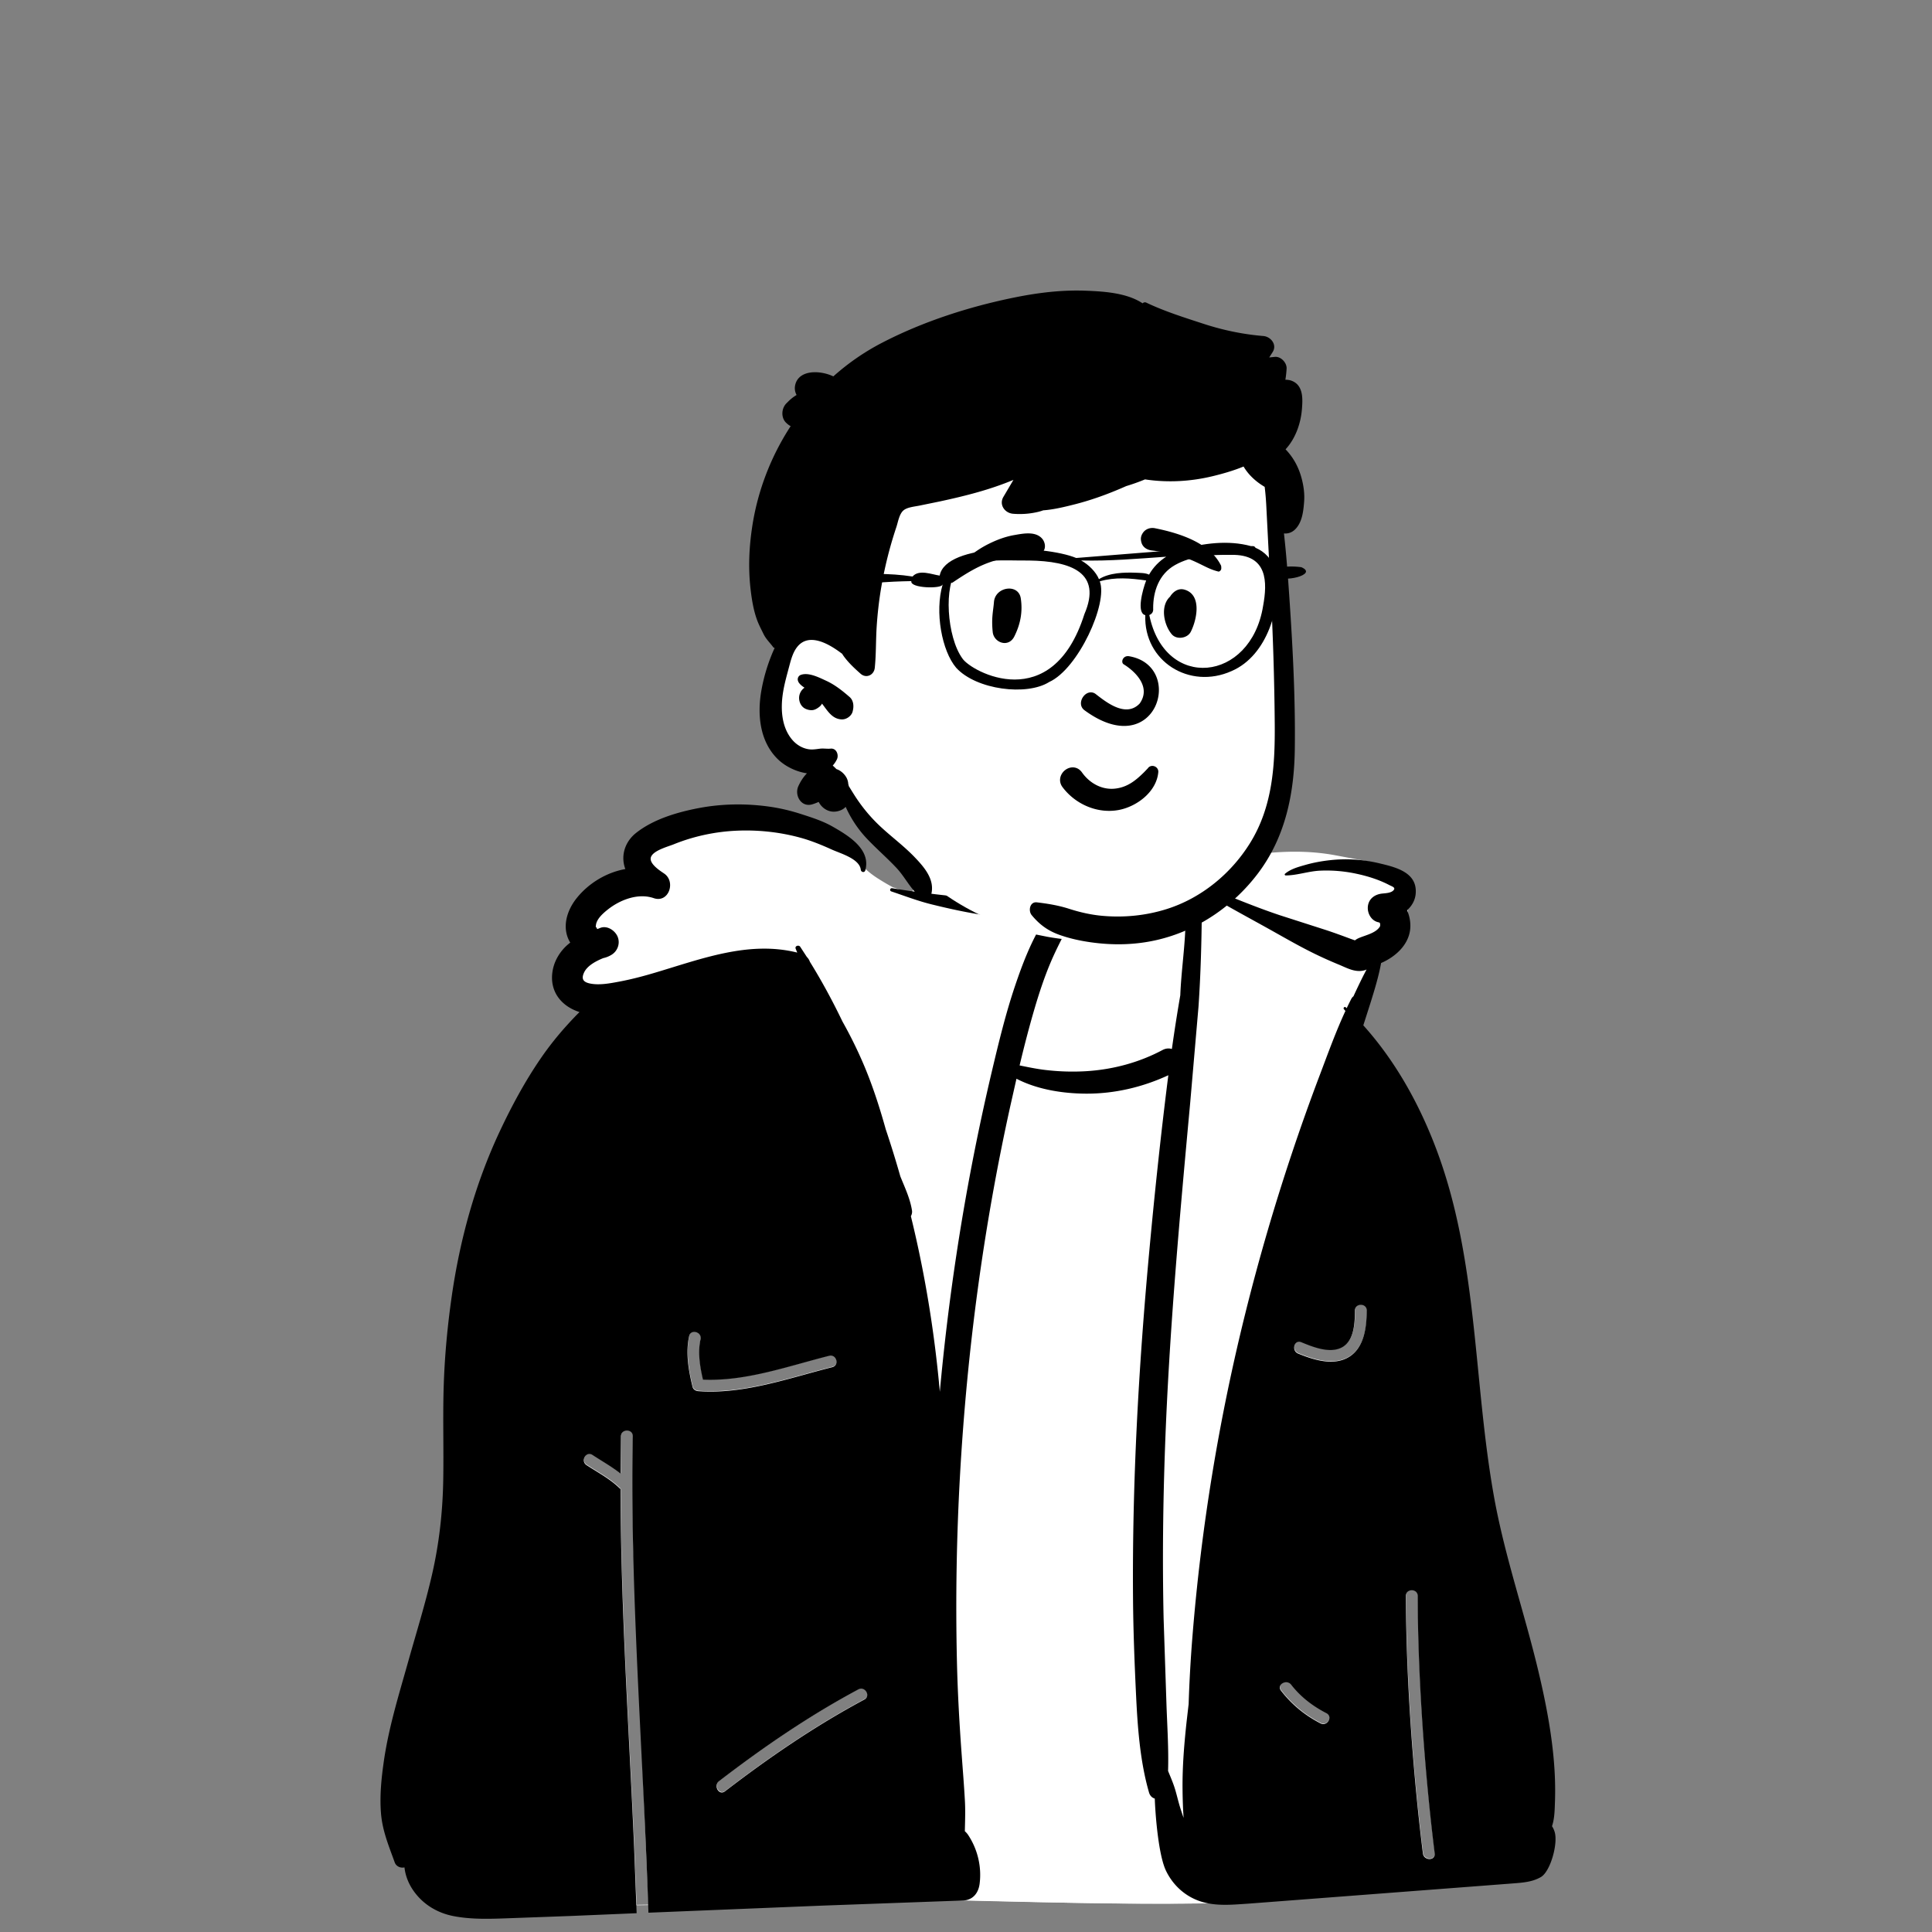
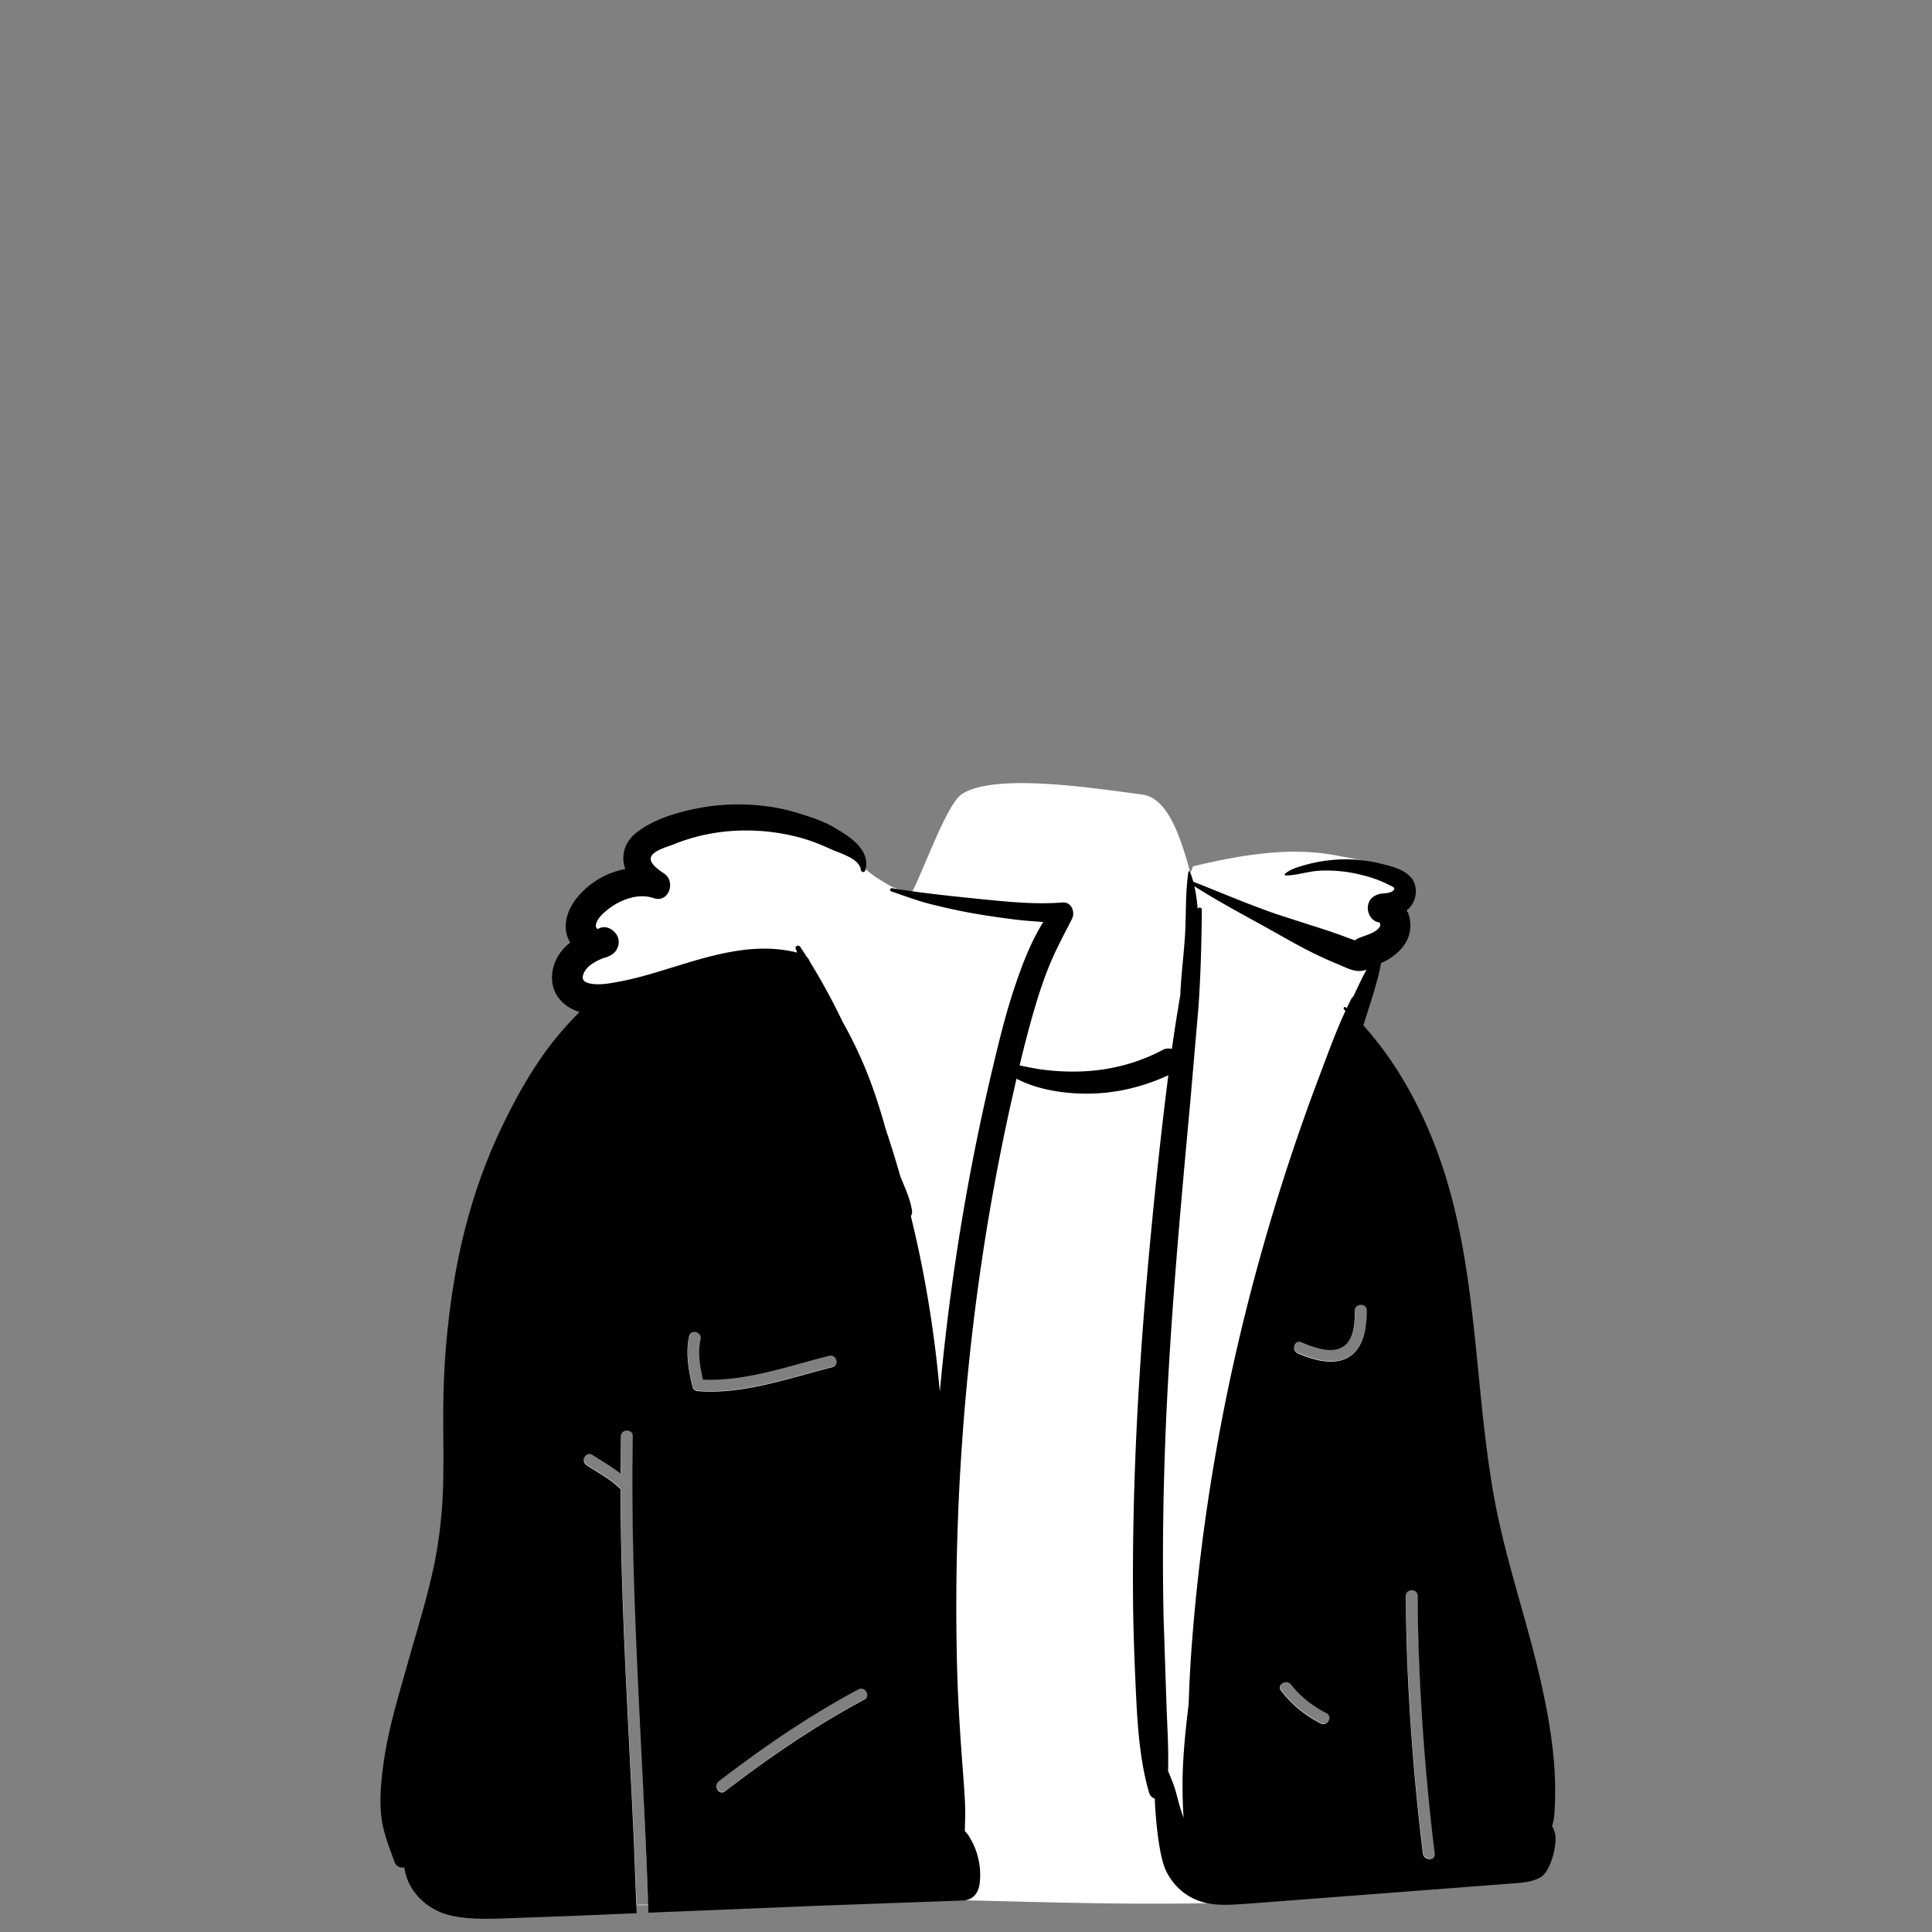
<svg xmlns="http://www.w3.org/2000/svg" width="1310" height="1310" fill="none">
  <rect width="100%" height="100%" fill="#808080" stroke="none" />
  <g fill-rule="evenodd" fill="#fff">
    <path d="M651.834 538.714c21.926-15.292 93.109-3.77 122.454 0 15.417 1.981 24.519 21.984 32.617 52.396 42.252-10.358 97.7-20.169 137.531 7.907 12.302 10.711 14.603 28.965.412 39.151-4.624 3.117-13.535 5.765-14.945 8.467-5.708 14.524-12.075 33.721-11.062 49.171 18.139 162.2 54.502 324.844 80.079 486.004l.678 6.1c3.002 27.42 5.422 59.77-13.204 81.6-12.524 10.62-30.339 9.16-45.645 12.22-144.287 19.33-289.977.85-434.85 6.75-24.687 1.39-49.505 3.18-74.251 3.37l-.011-.29 8.007-.11-10.203-241.65c-.575-25.41-.743-50.83-.241-76.241.102-5.149-7.898-5.149-8 0l-.276 25.293c-5.992-4.699-12.655-8.425-19.049-12.618-4.318-2.832-8.33 4.092-4.038 6.907 7.584 4.974 15.656 9.149 22.231 15.499a4.41 4.41 0 0 0 .827.63c.147 80.99 5.692 161.92 9.213 242.8l1.409 35.92.13 3.86c-26.788.19-53.49-1.5-79.848-7.64-4.453 6.21-14.825 7.44-20.098-.57-2.638-3.02-3.169-8.17-7.252-9.32-1.098-.86.597-1.47 1.373-1.06-36.059-103.33-3.153-295.878 25.92-401.733 12.719-54.578 43.291-105.106 46.474-161.605.335-26.629-18.761-58.708 5.45-80.102-3.571-19.558 14.919-35.856 33.587-37.145C460.23 509.712 561.933 606.47 617 607.448c7.551-12.557 24.344-61.418 34.834-68.734zm309.589 543.136c-.005-5.15-8.005-5.16-8 0 .054 54.74 4.757 120.29 11.52 174.58.628 5.04 8.636 5.11 8 0-6.763-54.29-11.466-119.84-11.52-174.58zm-375.229 70.27c4.541-2.43.505-9.34-4.037-6.91-33.341 17.85-64.498 39.19-94.464 62.21-4.027 3.09-.047 10.04 4.038 6.91 29.966-23.02 61.122-44.36 94.463-62.21zm289.324-10.22c-3.153-3.79-9.907.14-6.797 4.17 7.24 9.38 16.236 16.77 26.779 22.17 4.519 2.32 8.529-4.39 4.198-6.82l-.16-.08c-8.998-4.62-17.111-10.73-23.415-18.67l-.605-.77zM475.137 907.806c1.117-5.016-6.594-7.157-7.714-2.126-2.355 10.574-.643 21.822 1.805 32.299l.165.697.334 1.387c.44 1.802 2.124 2.807 3.857 2.936 29.428 2.178 58.533-7.822 86.746-15.199l2.088-.541 2.085-.531c4.989-1.256 2.876-8.974-2.127-7.714l-2.228.568c-27.123 6.987-55.057 16.84-83.361 15.601l-.297-1.303c-1.856-8.284-3.169-17.147-1.492-25.422l.139-.652zm451.726-19.494c.038-5.15-7.961-5.154-8 0l-.01 1.01c-.095 8.116-.762 19.645-8.717 23.947-7.075 3.826-16.469.953-23.963-1.973l-1.522-.604-2.197-.894c-4.761-1.949-6.835 5.787-2.126 7.714l1.177.476c10.19 4.073 23.28 7.949 33.338 1.798 9.834-6.016 11.728-18.764 11.989-29.472l.017-.819.014-1.183z" />
    <path d="M904.646 579.787l.82.15 22.636 4.209-22.959 1.732-3.202.298-6.498.913-1.379.247.591-.03a99.33 99.33 0 0 1 25.055 2.031c8.161 1.712 15.404 4.042 21.884 7.21l.774.384.999.513.481.23.382.177c1.775.819 2.496 1.241 3.247 2.258 1.488 2.017.853 4.293-1.064 6.023-1.439 1.297-3.294 1.939-5.729 2.307-.36.054-.727.102-1.126.147l-2.153.211c-4.014.419-6.662 2.592-7.062 5.962-.394 3.302 1.542 6.651 4.319 7.473l.204.056.259.059a8.18 8.18 0 0 1 .986.281l.229.089.501.205.023.004.017.012.477.195.126.243.074.058c.284.23.402.394.589.747l.162.316.132.457.037.148.023.121.004.037.131.835.035.284.012.185.001 12.828-3.289-6.58-.113.094c-1.594 1.282-3.637 2.335-6.237 3.361l-.527.205-1.371.506-2.707.967-.624.232-.555.214a22.2 22.2 0 0 0-1.156.489c-.518.238-.973.506-1.369.803l-.23.182-1.303 1.077-3.21-1.119-1.047-.375-3.114-1.159-2.664-.981-9.595-3.384-3.672-1.223-2.678-.874-2.995-.96-15.135-4.782-2.915-.935-4.631-1.519-2.827-.951-2.739-.941c-8.915-3.098-17.441-6.412-32.628-12.546l3.294 1.878 2.447 1.382 9.738 5.429 16.341 9.028 3.272 1.829 7.32 4.114 3.867 2.158c6.925 3.843 11.841 6.443 17.079 8.997a268.56 268.56 0 0 0 12.549 5.726l1.634.691 2.505 1.044 1.976.858 1.337.586.882.376c4.729 1.979 7.501 2.492 10.582 1.688l.217-.062.211-.074 6-2.301-2.089 6.077-.708 2.101-.42 1.289-.343.676c-2.011 3.995-3.995 8.113-5.993 12.425l-1.071 2.327-.619.459c-.226.167-.433.413-.606.747l-2.31 4.645-.782 1.643-.808 1.739c-3.534 7.603-6.74 15.409-10.899 26.298l-5.478 14.517-.819 2.165c-6.729 17.75-13.071 35.542-19.02 53.367-11.763 35.172-22.166 70.865-31.184 106.975-18.101 72.537-30.18 146.17-36.1 220.27-1.118 13.97-1.924 27.87-2.416 41.73l-.12 3.59-.384 3.18-.842 7.34-.156 1.42c-1.925 17.64-2.85 31.52-2.753 44.81.049 6.59.249 12.74.624 18.66l.089 1.36 1.488 21.76-7.307-20.55-1.581-4.66-.711-2.2-.343-1.1a104.91 104.91 0 0 1-.969-3.43l-1.292-4.88-.321-1.18a75.05 75.05 0 0 0-.937-3.14l-.387-1.16-.284-.81c-.519-1.45-1.131-3-2.095-5.34l-1.486-3.61-.298-.73v-.59l.049-1.94c.103-4.62.078-9.5-.058-14.96l-.124-4.29-.131-3.67-.046-1.17-.687-16.52-1.324-36.67-.207-6.19-.373-12.84-.089-3.72-.029-1.26c-.807-36.39-.505-73.82.838-112.751l.133-3.772.136-3.715c2.256-60.478 6.156-111.955 15.408-213.297l1.537-16.769 2.304-24.816.53-5.824 2.488-30.17.282-4.037c1.089-16.009 1.749-32.634 2.07-50.892l.053-3.283-1.443 5.014-1.248-16.68c-.378-5.051-1.016-9.719-1.957-14.069l-.206-.927-.405-1.772-.317-1.176c-.536-1.986 2.826-11.123 2.826-11.123l1.904-.456 2.304-.543c36.693-8.566 65.276-11.376 91.554-6.655zm-361.7-14.848l1.106.304.7.199c5.613 1.613 11.573 3.896 18.449 6.946l1.968.882c.879.397 5.958 2.406 7.977 3.266l.345.15c7.455 3.274 11.9 6.713 12.88 11.774l.061.344c2.175 2.085 4.696 4.089 7.565 6.013l.725.479.686.442c3.085 1.963 6.006 3.694 8.754 5.189l.745.402.515.272 4.949 1.7 6.119 2.122 1.227.419c6.378 2.172 10.14 3.313 14.646 4.419l2.527.618c9.587 2.325 18.08 4.138 26.265 5.558 8.334 1.439 16.89 2.701 25.736 3.806l2.988.365c2.946.348 5.832.61 10.332.962l7.276.563 4.918.399-2.618 4.183c-6.858 10.96-12.15 23.171-18.07 40.44l-.661 1.939c-5.371 15.87-9.149 30.17-15.652 57.61-9.847 41.635-17.959 83.664-24.303 125.925-4.372 29.127-7.916 58.185-10.619 87.148l-.38 4.137-5.976-.007c-.786-8.899-1.762-18.063-2.939-27.697-3.694-30.009-9.012-59.476-15.96-88.228l-.656-2.693-.285-1.16.591-1.039c.355-.624.495-1.326.395-1.94-.729-4.531-2.061-8.667-4.605-14.909l-2.594-6.267-.581-1.439-.043-.149a722 722 0 0 0-8.794-28.611l-1.045-3.137-.045-.146c-4.519-16.155-8.96-29.492-14.178-41.99a291.8 291.8 0 0 0-13.91-28.678l-.977-1.749-.089-.171c-6.558-13.635-13.535-26.526-20.943-38.607l-1.189-1.925-.109-.315c-.253-.73-.635-1.379-1.14-1.929l-.195-.201-.249-.244-.543-.853-4.337-1.085c-12.203-3.052-24.903-3.32-39.08-1.206l-.947.145-.952.151c-10.409 1.691-19.351 3.997-35.595 8.933l-15.979 4.893-2.273.678-2.149.633c-7.788 2.268-14.609 3.981-21.232 5.267l-.902.173-2.451.46-1.212.22c-7.297 1.3-12.406 1.652-17.237.728l-.439-.088-.537-.119-.479-.121c-5.64-1.505-7.724-5.588-5.128-11.282 2.147-4.713 6.804-8.056 13.649-10.985l.993-.416.247-.101.26-.056c1.63-.351 3.19-.971 4.675-1.873 2.995-1.817 4.248-5.574 2.891-8.676-1.4-3.178-5.228-5.27-7.893-4.197l-2.012.799-2.201.867-1.356-1.938a3.94 3.94 0 0 1-.217-.343l-.103-.191-.066-.137-.166-.145-.165-.166c-.414-.449-.636-.936-.747-1.436-.042-.188-.064-.36-.074-.531l-.006-.171c-.006-.356.02-.641.13-1.635.484-4.318 3.31-7.804 8.202-11.812l.79-.638.236-.187c9.363-7.419 21.237-11.237 31.326-8.894a24.14 24.14 0 0 1 1.472.382l.498.152.589.197c3.103 1.074 5.527-.246 6.656-3.199 1.138-2.973.373-6.255-2.034-8.027l-.217-.153-.735-.49-.858-.589-.95-.67-.436-.315-.629-.468c-4.832-3.653-7.486-7.064-6.71-11.099l.054-.259.069-.303.129-.282.408-.87.422-.867.119-.238.158-.214c1.663-2.24 4.449-3.941 8.439-5.589l.466-.19c1.666-.671 6.322-2.306 7.018-2.573l.052-.02c13.786-5.592 28.764-8.818 43.827-9.478 14.787-.643 29.602.956 43.632 4.753z" />
  </g>
-   <path d="M801.166 719.048l-.179 1.359-.171 1.36c-4.9 39-9.03 88.079-12.63 127.21-7.18 78.01-11.58 156.343-10.97 234.703.159 20.26.892 40.46 1.827 60.69l.203 4.34c1.05 22.05 2.66 45.35 8.8 66.62.68 2.35 2.19 3.7 3.93 4.19a193.44 193.44 0 0 0 .381 7.43l.129 1.84c.71 9.95 2.74 30.62 7.08 39.64 4.23 8.8 11.28 15.78 20.27 19.62 2.519 1.07 5.083 1.84 7.68 2.38-54.589 1.12-126.288-.65-180.979-1.97 5.685-.89 8.907-5.38 9.659-11.11 1.5-11.5-1.32-23.39-7.7-33.06-.66-1-1.44-1.89-2.31-2.65l.152-6.37c.107-4.77.158-9.54-.112-14.31-.58-10.52-1.45-21.04-2.21-31.55-1.54-21.05-2.73-42.14-3.2-63.24-.96-42.2-.26-84.44 2.13-126.583 4.79-84.19 15.94-177.84 34.19-260.19l4.06-17.99c14.19 7.37 39.45 10.019 54.96 10.12 19.44.12 47.45-4.351 65.01-12.479z" fill="#fff" />
  <g fill-rule="evenodd">
    <path d="M964.804 1256.72c-6.763-54.29-11.466-119.84-11.52-174.58-.005-5.16 7.995-5.15 8 0 .054 54.74 4.757 120.29 11.52 174.58.636 5.1-7.372 5.04-8 0m-50.101-336.645c-10.45 6.391-24.173 1.958-34.515-2.274-4.709-1.927-2.635-9.663 2.126-7.714 7.871 3.221 19.375 7.963 27.682 3.471 8.291-4.484 8.665-16.818 8.727-24.957.039-5.154 8.038-5.15 8 0-.084 11.073-1.565 25.078-12.02 31.474m-19.342 248.455c-10.543-5.4-19.539-12.79-26.779-22.17-3.147-4.07 3.806-8.05 6.908-4.04 6.372 8.26 14.674 14.57 23.909 19.31 4.588 2.35.535 9.25-4.038 6.9m-50.677-279.199c-18.09 72.491-30.23 146.279-36.18 220.759a943.55 943.55 0 0 0-2.54 45.33l-1.37 11.84c-1.63 14.94-2.88 30.12-2.77 45.16.05 6.75.26 13.47.72 20.2-.8-2.25-1.54-4.51-2.26-6.76-1.47-4.61-2.44-9.39-3.94-13.97-1.24-3.79-2.84-7.42-4.33-11.09v-.01c.45-15.03-.57-30.2-1.09-45.16l-1.93-58.13c-.86-38.78-.43-77.59.97-116.348 2.81-78.101 9.91-155.83 17.07-233.611l5.61-64.921c1.49-21.899 2.09-43.839 2.26-65.798.01-1.581-2.39-2-2.83-.471-.39-5.21-1.08-10.41-2.23-15.44 17.25 11 35.44 20.51 53.27 30.51 9.39 5.27 18.74 10.63 28.42 15.35 5.32 2.599 10.69 4.99 16.17 7.25 5.68 2.34 11.11 5.56 17.36 3.929.54-.139 1.05-.339 1.54-.599l-2.1 4.051c-2.36 4.689-4.61 9.399-6.79 14.149-.58.43-1.09 1.021-1.49 1.79a216.32 216.32 0 0 0-3.09 6.279l-.6-.569c-.84-.79-2 .399-1.26 1.26l1 1.16c-6.52 14.03-11.82 28.78-17.28 43.181a1409.27 1409.27 0 0 0-19.06 53.479 1431.13 1431.13 0 0 0-31.25 107.2m-258.63 263.079c-33.341 17.85-64.497 39.19-94.463 62.2-4.085 3.14-8.065-3.81-4.038-6.9 29.966-23.02 61.123-44.36 94.464-62.21 4.542-2.43 8.578 4.47 4.037 6.91m-112.61-209.122c-1.733-.129-3.417-1.134-3.857-2.936-2.701-11.058-4.816-23.104-2.304-34.383 1.12-5.031 8.831-2.89 7.714 2.126-1.981 8.894-.407 18.508 1.65 27.377 29.079 1.273 57.768-9.162 85.589-16.169 5.003-1.26 7.116 6.458 2.127 7.714-29.512 7.432-60.038 18.557-90.919 16.271m578.896 294.962c.03-.07.06-.15.08-.22 1.71-5.18 1.75-11.2 1.94-16.63.33-9.66-.02-19.34-.89-28.97-1.84-20.27-5.8-40.21-10.53-59.98-9.37-39.16-22.61-77.26-29.8-116.95-14.106-77.909-10.76-159.029-38.446-234.178-11.51-31.241-27.95-61.271-50.29-86.091l4.77-14.92c2.71-8.68 5.48-17.64 7.15-26.58.04-.24.09-.49.12-.74 9.51-4.1 18.16-11.83 19.64-22.11.64-4.44-.099-9.36-2.019-13.65 3.92-3.62 6.439-8.32 5.839-14.62-1.12-11.86-14.97-14.911-24.61-17.23a97.8 97.8 0 0 0-33.539-2.12c-5.66.62-11.261 1.66-16.731 3.22-4.75 1.35-9.92 2.74-13.73 6-.45.38-.079 1.12.461 1.12 7.71-.029 15.39-2.86 23.18-3.231 8.16-.379 16.299.291 24.299 1.971 7.82 1.64 15.62 4.04 22.73 7.75 2 1.05 4.93 1.76 2.58 3.88-1.72 1.55-5.1 1.681-7.31 1.91-4.89.51-9.109 3.37-9.729 8.59-.55 4.61 2.199 9.83 7.099 10.87.27.061.52.13.74.22.13.25.33.46.31.12.13.73.17 1.019.17 1.07-.03-.06-.08-.31-.12-.51.03.18.091.47.171.9-.11-.47-.021.681-.111.86-2.6 4.8-10.289 6.151-14.769 8.22-.87.399-1.621.87-2.261 1.399l-3.229-1.149c-5.37-2.01-10.731-3.96-16.171-5.771l-31.63-10.159c-19.88-6.66-39.1-15.07-58.61-22.69-.62-2.3-1.34-4.55-2.19-6.74-.17-.459-.99-.61-1.08 0a113.96 113.96 0 0 0-.74 5.85.93.93 0 0 0-.06.57c-1.13 11.4-.829 23.07-1.409 34.46-.72 14.2-2.73 28.3-3.3 42.51v.26c-2.1 12.13-4.001 24.3-5.721 36.51-1.93-.6-4.14-.48-6.4.73-15.98 8.53-33.94 13.28-52.01 14.34-9.1.529-18.11.231-27.16-.82-5.95-.68-11.81-1.92-17.68-3.1 3.09-12.95 6.41-25.84 10.16-38.599 3.09-10.491 6.53-20.931 10.78-31.021 4.29-10.19 9.63-19.92 14.6-29.8 2.29-4.57-.41-11.56-6.36-11.08a154.78 154.78 0 0 1-5.29.33c-17.22.821-35.13-1.099-52.13-2.81-19.35-1.96-38.96-3.991-58.14-7.18-1.42-.23-1.999 1.7-.599 2.17 9.1 3.06 18.089 6.519 27.419 8.81 9.6 2.37 19.26 4.53 29 6.22 9.33 1.611 18.7 2.96 28.1 4.1 6.13.75 12.33 1.13 18.5 1.63-8.31 13.28-14.04 28.259-19.03 43.009-6.41 18.941-11.12 38.431-15.73 57.881-9.86 41.69-17.99 83.8-24.35 126.17-4.56 30.38-8.25 60.88-11.02 91.46-.82-9.29-1.82-18.55-2.95-27.8-3.78-30.711-9.3-61.22-16.68-91.27.66-1.16.97-2.55.75-3.9-1.33-8.26-4.83-15.45-7.9-23.11-3.05-10.7-6.34-21.33-9.88-31.88-4.02-14.37-8.53-28.52-14.3-42.34-4.41-10.53-9.44-20.791-15.04-30.74-6.69-13.91-14.039-27.519-22.109-40.53-.42-1.21-1.101-2.34-2.071-3.29l-4.48-6.88c-.99-1.48-3.83-.58-3.08 1.3l1.06 2.631c-32.87-8.221-65.1 4.349-96.41 13.629-7.9 2.35-15.88 4.47-23.98 6-6.37 1.2-13.79 2.66-20.14 1.339-4.25-.879-6.13-2.809-4.06-7.349 2.14-4.699 7.98-7.79 13.05-9.869 1.91-.411 3.79-1.141 5.6-2.241 4.22-2.56 6.07-7.9 4.08-12.45-1.81-4.11-7.09-7.65-11.76-5.77l-1.99.79a1.78 1.78 0 0 1-.22-.44c-.67-1.83-.96.361-.67-2.26.48-4.28 5.01-8.17 8.11-10.62 7.71-6.11 18.85-10.63 28.8-8.32a20.28 20.28 0 0 1 2.24.64c10.25 3.55 15.24-11.21 7.05-16.71l-1.82-1.24c-3.41-2.37-8.4-6.36-7.04-9.959 1.68-4.471 11.59-7.041 15.34-8.561 13.56-5.5 28.21-8.62 42.83-9.26 14.71-.64 29.61.98 43.8 4.949 6.96 1.941 14.11 4.891 20.69 7.872 5.91 2.669 18.77 6.199 19.59 13.679.18 1.651 2.53 2.21 3.04.41 4.03-14.36-11.61-23.63-21.93-29.56-6.77-3.901-14.449-6.33-21.879-8.72-7.12-2.3-14.39-3.99-21.81-5.011-15.93-2.179-32.051-1.899-47.851 1.161-14.39 2.791-30.4 7.55-42.03 16.81-7.14 5.68-10.37 14.72-7.5 23.54l.3.88c-12.85 2.3-25.01 9.66-33.14 19.92-6.68 8.43-10.18 20.16-4.2 29.971-.25.179-.5.369-.74.569-5.7 4.56-9.94 11.181-11.2 18.42-2.47 14.28 6.16 24.27 18.23 28.09-2.99 2.921-5.86 6.02-8.67 9.12-6.29 6.95-12.3 14.519-17.6 22.24-10.74 15.64-19.92 32.67-27.95 49.83-16.51 35.24-26.92 73.17-32.44 111.63-2.78 19.38-4.64 38.86-5.35 58.42-.82 22.3.01 44.61-.42 66.919-.42 21.44-2.79 42.36-7.58 63.26-4.59 19.99-10.71 39.58-16.25 59.31-6.25 22.22-13.13 44.34-16.43 67.25-1.67 11.66-2.87 23.35-1.94 35.14.94 12.01 5.3 22.28 9.32 33.45 1.02 2.85 4.13 4 6.62 3.39.56 5.35 2.58 10.57 5.59 15.09 6.39 9.58 16.23 15.69 27.5 17.91 12.7 2.49 25.79 1.9 38.65 1.44l41.86-1.53 43.814-1.85-1.71-44.89c-3.521-80.88-9.066-161.82-9.213-242.81a3.96 3.96 0 0 1-.827-.62c-6.575-6.35-14.647-10.526-22.231-15.5-4.292-2.815-.28-9.739 4.038-6.907 6.394 4.193 13.057 7.919 19.049 12.618l.276-25.293c.102-5.149 8.102-5.149 8 0-.502 25.411-.334 50.832.241 76.232 1.861 82.34 7.711 164.53 10.375 246.83l117.608-4.79 95.67-3.48c6.69-.24 10.45-5.02 11.27-11.27 1.5-11.5-1.32-23.39-7.7-33.06-.66-1-1.44-1.89-2.31-2.65.15-6.89.43-13.79.04-20.68-.58-10.52-1.45-21.04-2.21-31.55-1.54-21.05-2.73-42.14-3.2-63.24a1595.07 1595.07 0 0 1 2.13-126.579c4.79-84.19 15.94-167.84 34.19-250.19l4.06-17.99c14.19 7.37 31.45 10.019 46.96 10.12 19.44.12 38.45-4.351 56.01-12.479l-.35 2.719c-4.9 39-9.03 78.079-12.63 117.21-7.18 78.01-11.58 156.339-10.97 234.699.17 21.71 1 43.35 2.03 65.03 1.05 22.05 2.66 45.35 8.8 66.62.68 2.35 2.191 3.7 3.931 4.19.09 3.1.289 6.21.509 9.27.71 9.95 2.74 30.62 7.08 39.64 4.23 8.8 11.281 15.78 20.271 19.62 11.42 4.87 23.769 3.47 35.829 2.69l157.246-12.02 21.89-1.68c6.49-.5 13.2-.94 18.96-4.31 6.55-3.83 11.66-22.64 9.4-30.42-.41-1.42-1.03-2.82-1.85-4.08" fill="#000" />
-     <path d="M865.529 436.003c-2.152-18.915.634-58.451.82-60.853 1.18-15.185-5.934-75.148-19.385-69.623-22.562-17.861-52.613-21.805-80.712-23.689-58.368-3.914-120.461 5.071-165.531 44.351-22.288 20.399-43.988 50.068-42.244 80.96-20.25 29.282-48.8 69.449-23.568 103.682 8.577 10.937 22.208 15.01 32.983 23.293 21.671 17.48 35.268 42.566 57.145 59.942 57.96 52.083 156.377 62.963 213.323 3.723 44.035-42.904 36.915-107.09 29.169-161.786-5.207-36.773 2.2 36.901-2 0z" fill="#fff" />
    <g fill="#000">
-       <path d="M688.28 201.625c15.61-3.15 31.639-5.11 47.58-4.52l1.229.048c11.994.479 27.184 1.54 37.647 8.514.602-.604 1.57-.914 2.448-.495 12.434 5.935 26.11 10.226 39.202 14.49 13.032 4.243 26.552 7.044 40.211 8.173 5.139.425 9.537 5.974 6.283 10.951l-2.279 3.585 3.768-.393c4.133-.416 8.262 3.995 8.017 8.019-.153 2.531-.426 5.032-.83 7.503 1.574-.033 3.139.203 4.651.842 7.656 3.233 7.123 12.352 6.55 19.29-.794 9.628-4.395 19.826-11.081 27.032 4.992 5.185 8.526 11.377 10.634 18.731 1.529 5.37 2.38 11.09 1.96 16.68l-.134 1.674c-.519 6.066-1.552 12.782-5.916 17.146-2.24 2.25-5 3.07-7.631 2.81 1.591 13.98 2.611 28.04 3.571 42.05l.45 6.696c2.142 32.38 3.751 64.971 3.33 97.404-.391 30.31-6.38 59.73-24.97 84.34-16.931 22.41-41.24 38.93-68.74 45.21-14.82 3.39-29.95 3.63-44.95 1.47-7.271-1.05-14.59-2.66-21.491-5.2-7.639-2.82-13.129-6.97-18.269-13.19-2.431-2.95-1.261-9.23 3.58-8.64 7.321.888 14.005 1.958 21.024 4.123l1.005.317c6.991 2.24 14.231 3.91 21.54 4.62 14.971 1.45 30.17-.01 44.511-4.55 23.35-7.4 43.46-23.89 56.35-44.61 15.3-24.56 17.03-52.44 16.809-80.68-.237-30.988-1.245-61.995-2.89-92.951l-.28-5.159-2.449-47.81c-.23-5-.58-10.04-1.211-15.03-5.769-3.38-10.939-8.04-14.309-13.79-6.77 2.8-13.89 4.82-20.441 6.43-15.174 3.732-30.928 4.638-46.373 2.301a137.06 137.06 0 0 1-12.729 4.536l-3.497 1.523c-10.401 4.45-20.951 8.22-31.93 10.98l-2.697.673c-5.778 1.424-12.054 2.827-18.203 3.267-1.01.39-2.1.72-3.291 1.01a53.78 53.78 0 0 1-17.149 1.31c-5.591-.47-9.631-6.12-6.551-11.41l6.811-11.55c-7.97 3.32-16.2 6.08-24.5 8.42-8.38 2.36-16.88 4.35-25.391 6.18l-13.659 2.8c-3.25.69-8.24 1.05-10.891 3.19-2.929 2.35-3.759 7.83-4.87 11.21-1.46 4.39-2.83 8.8-4.08 13.26-2.489 8.9-4.529 17.93-6.109 27.05-1.58 9.13-2.641 18.35-3.231 27.6-.589 9.24-.33 18.54-1.279 27.74-.511 4.88-5.75 7.39-9.62 3.98l-1.365-1.213-.675-.617c-3.311-3-6.521-6.18-9.17-9.76-.48-.66-.94-1.35-1.37-2.05-.07 0-.13-.02-.2-.07l-.735-.553c-8.087-6.019-21.599-13.868-29.485-3.867-2.513 3.186-3.8 7.243-4.867 11.156l-1.874 7.005c-1.212 4.572-2.353 9.17-3.02 13.849-1.51 10.48-.75 22.56 6.461 30.96 2.88 3.36 6.85 5.76 11.279 6.39 2.471.34 4.911-.08 7.361-.39 2.49-.31 4.889.19 7.38-.05 3.96-.39 5.69 4.35 4.21 7.33-.8 1.6-1.741 2.98-2.81 4.15.859.74 1.68 1.54 2.47 2.38 2.34.75 4.439 2.36 6.01 4.49 1.27 1.72 1.929 3.59 2.04 5.56a24.89 24.89 0 0 1 .37 1.5l2.145 3.482 1.414 2.258c5.46 8.6 11.521 15.88 19.051 22.74 7.25 6.6 15.119 12.51 21.93 19.59l.802.841c6.35 6.691 13.043 14.79 10.558 24.519-.64 2.5-4.131 4.3-6.41 2.61-7.33-5.44-11.021-14.06-17.24-20.66-6.401-6.8-13.491-12.91-19.91-19.69-6.071-6.4-10.861-13.65-14.47-21.63-1.441 1.59-3.54 2.72-6.45 3.16-5 .75-9.661-2.18-11.84-6.51-1.401.62-2.83 1.18-4.271 1.62-7.58 2.32-12.349-6.11-9.489-12.34 1.529-3.34 3.439-6.24 5.81-8.68-7.411-1.02-14.951-4.85-19.821-9.63-12.219-12.01-13.899-30.06-11.149-46.11 1.46-8.51 3.979-17.12 7.25-25.11.569-1.39 1.18-2.79 1.849-4.17-.37-.01-.75-.17-.99-.48-2.21-3.02-4.899-5.49-6.54-8.87-1.51-3.1-3.189-6.24-4.38-9.47-2.449-6.61-3.649-14.07-4.449-21.06-1.65-14.31-1.011-28.53 1.18-42.75 3.729-24.22 12.737-47.398 26.008-67.736-.723-.38-1.415-.838-2.06-1.38l-.319-.278-.518-.468c-3.787-3.427-3.46-9.85 0-13.321l1.093-1.095c1.383-1.375 2.577-2.464 4.812-3.961.33-.221.667-.429 1.008-.623-1.17-2.162-1.576-4.69-.761-7.479 2.84-9.716 16.82-9.372 25.681-5.135 9.803-8.749 20.673-16.344 32.455-22.494 28.061-14.64 59.79-24.85 90.771-31.09zm-145.05 255.9c5.24-1.71 12.2 1.88 16.91 4.04 5.97 2.74 11.05 6.79 15.97 11.07 2.45 2.14 2.889 5.64 2.28 8.63l-.191.92c-.65 3.19-4.21 5.7-7.36 5.61-6.59-.18-9.729-5.87-13.46-10.69-.439.78-.989 1.5-1.67 2.04l-.46.36c-1.548 1.179-3.254 2.121-5.3 2.03-1.45-.07-2.839-.44-4.12-1.11-3.2-1.69-4.609-5.83-3.74-9.2.54-2.12 1.78-3.78 3.4-4.93l-.604-.413c-1.292-.899-2.47-1.847-3.389-3.246l-.207-.331h.08c-1-1.72-.349-4.06 1.861-4.78zm194.357 89.402c-6.723-2.743-12.721-7.317-17.106-13.161-1.524-2.031-1.92-4.176-1.6-6.138.36-2.206 1.665-4.206 3.445-5.547 1.786-1.345 4.019-2.009 6.178-1.671 1.877.294 3.744 1.322 5.223 3.452l.308.426c2.607 3.527 6.005 6.421 9.875 8.286 3.731 1.798 7.904 2.637 12.222 2.149 8.224-.929 13.892-5.376 19.917-11.416l2.245-2.348c.474-.724 1.132-1.19 1.863-1.434.811-.272 1.729-.256 2.569.037a4.07 4.07 0 0 1 2.021 1.533c.462.678.724 1.516.639 2.479-.551 6.26-3.824 11.846-8.472 16.232-5.162 4.871-12.005 8.241-18.448 9.423-7.098 1.302-14.33.369-20.879-2.302h0zm24.227-96.56c7.552 4.59 19.058 15.294 10.934 26.673-9.562 10.033-23.33-1.471-30.114-6.674-6.291-4.032-13.359 6.339-7.522 11.047 49.024 36.295 68.919-29.845 30.522-36.442-4.228-.727-5.798 3.976-3.82 5.396zm-87.851-42.22c.835-10.357 16.607-12.708 18.176-2.46 1.405 9.18-.249 17.613-4.384 25.878-3.951 7.896-13.881 4.212-14.632-2.978-1.007-9.638.321-13.998.84-20.44zm120.064-4.585c2.199-2.88 5.374-4.846 9.178-3.735 11.885 3.473 8.382 20.346 4.208 28.559-2.268 4.46-9.599 5.591-12.912 1.664-5.4-6.404-7.986-19.193-1.121-25.501a8.67 8.67 0 0 1 .647-.987zm-106.439-40.731l1.877-.329c5.808-1.004 13.029-1.969 17.138 2.7 2.179 2.476 2.929 7.078 0 9.448-5.152 4.17-10.848 2.554-17.022 2.907a67.73 67.73 0 0 0-14.879 2.535c-10.752 3.073-19.513 8.683-28.696 14.843-1.205.808-2.435-.733-1.86-1.86 5.301-10.383 15.574-18.912 25.864-24.111 5.492-2.775 11.502-5.077 17.578-6.133zm95.605-4.651l1.437.294c15.637 3.268 35.953 9.798 43.358 25.157.283 2.172-.016 2.637-.258 2.942l-.081.101c-.199.259-.359.617-1.3.913l-.792-.198c-3.394-.89-6.08-2.115-8.68-3.387l-2.819-1.388c-3.27-1.604-6.57-3.149-10.066-4.29-7.462-2.434-15.138-4.148-22.932-5.064-1.69-.198-3.316-.768-4.6-1.746-1.218-.927-2.149-2.211-2.573-3.918-.55-2.209-.392-3.882.793-5.875.892-1.496 2.167-2.534 3.631-3.129 1.493-.608 3.192-.751 4.882-.412z" />
-       <path d="M856.446 410.901c-8.366 51.871-66.771 57.608-77.148 6.112 1.666-.668 2.864-1.984 2.613-4.539-.058-11.222 3.742-23.083 14.787-29.324 11.414-6.44 24.771-7.078 37.979-6.916 25.205-.55 24.675 18.76 21.769 34.667m-86.291-22.56c-7.91-.305-17.918-.05-25.004 4.368-1.948-4.809-7.01-9.943-12.124-12.688 19.009.51 38.577-1.205 57.728-2.536-4.584 2.864-8.849 7.168-11.621 12.142-2.572-1.257-6.256-1.139-8.979-1.286M735.288 416.4c-21.934 69.203-76.686 39.04-82.655 30.171-10.766-14.676-12.792-50.352-3.413-59.891 13.424-8.626 32.429-6.406 48.289-6.617 29.135.36 49.828 8.349 37.779 36.337m147.057-31.829c-5.959-.714-12.327-.858-17.868 1.547-1.706-6.646-7.062-12.203-13.109-14.648-.732-.841-.622-1.293-3.122-1.167-15.353-4.229-32.533-1.992-47.286 2.345l-71.244 5.695c-22.01-9.06-88.435-10.388-92.563 11.943-5.192-.712-14.035-4.458-18.398.624-32.006-4.974-65.076 1.938-97.22 5.016-8.091 1.366-12.258 16.084-3.074 15.883 5.163-1.285-.159-9.165 6.794-9.758 31.013-3.104 61.349-7.509 92.68-8.025-1.09 4.959 20.722 5.282 21.044 2.386.047.022.096.036.143.056-5.389 18.411-.524 44.908 9.217 56.325 13.647 14.949 47.911 19.238 63.104 9.62 19.599-8.878 39.987-53.44 34.26-68.245 10.394-3.02 20.669-2.113 31.456-.575-2.47 6.394-6.733 22.133-.6 23.498-1.126 31.249 29.902 50.747 58.505 37.928 24.756-10.652 33.414-44.368 30.385-64.833 3.082 5.458 28.959-.485 16.896-5.615" />
-     </g>
+       </g>
  </g>
</svg>